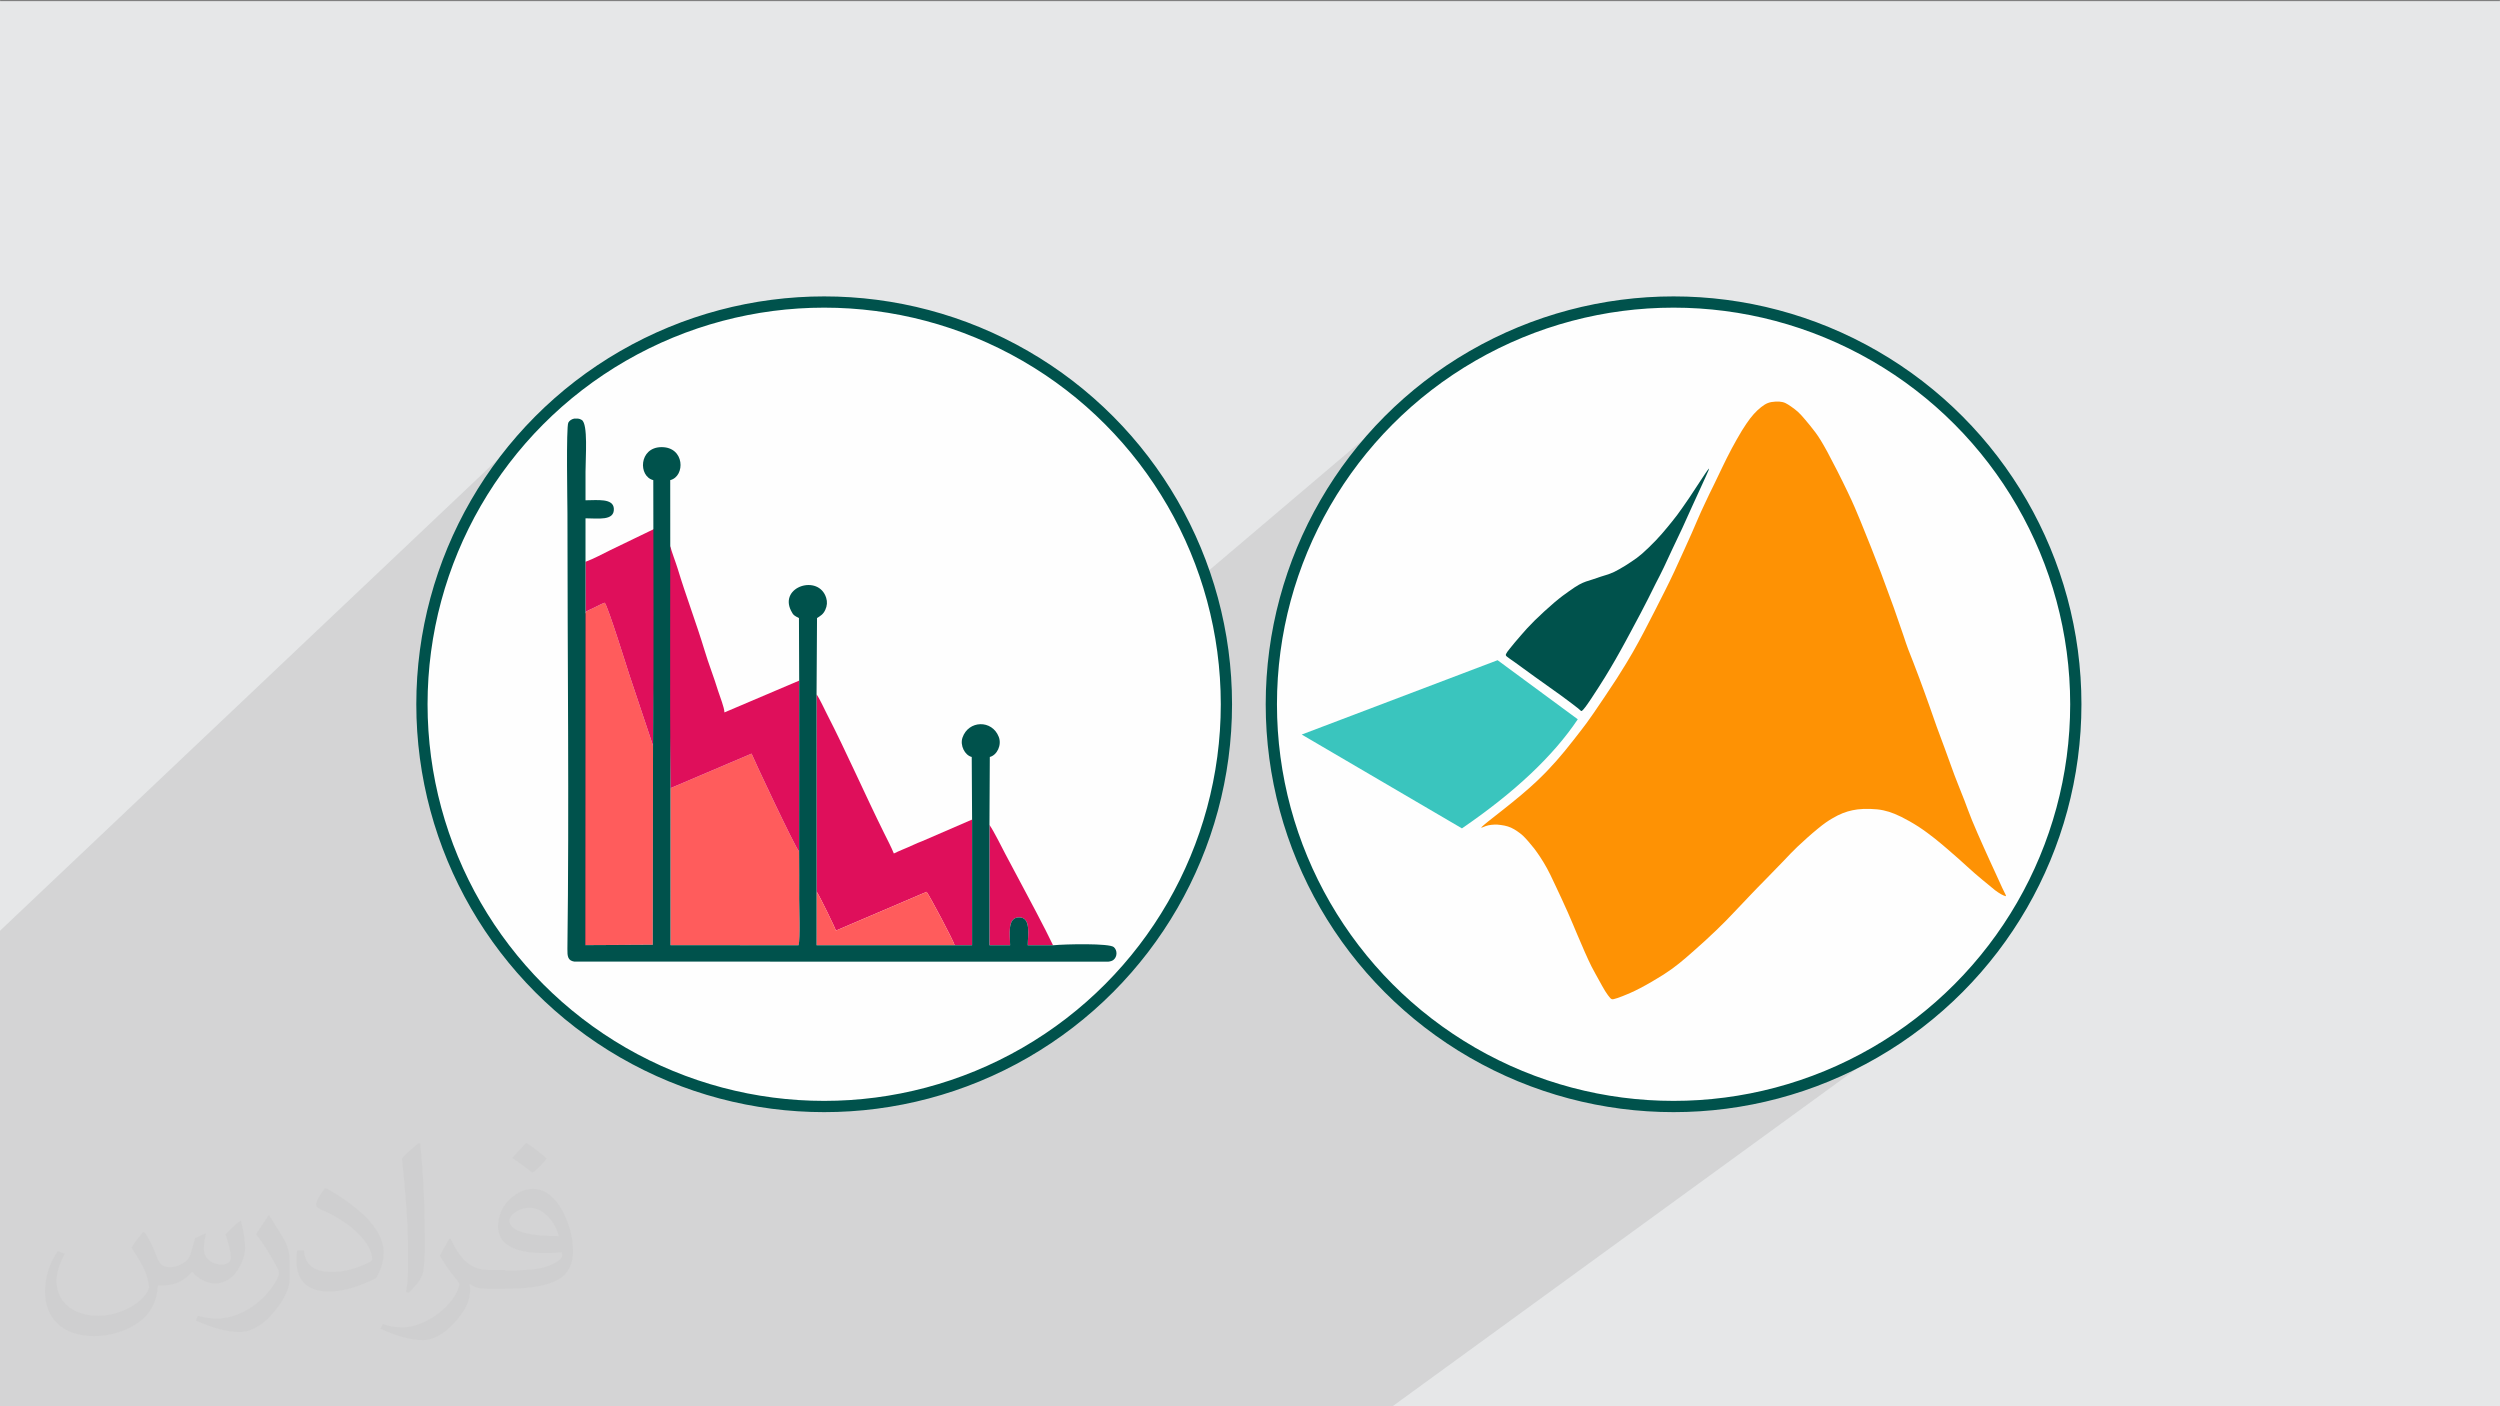
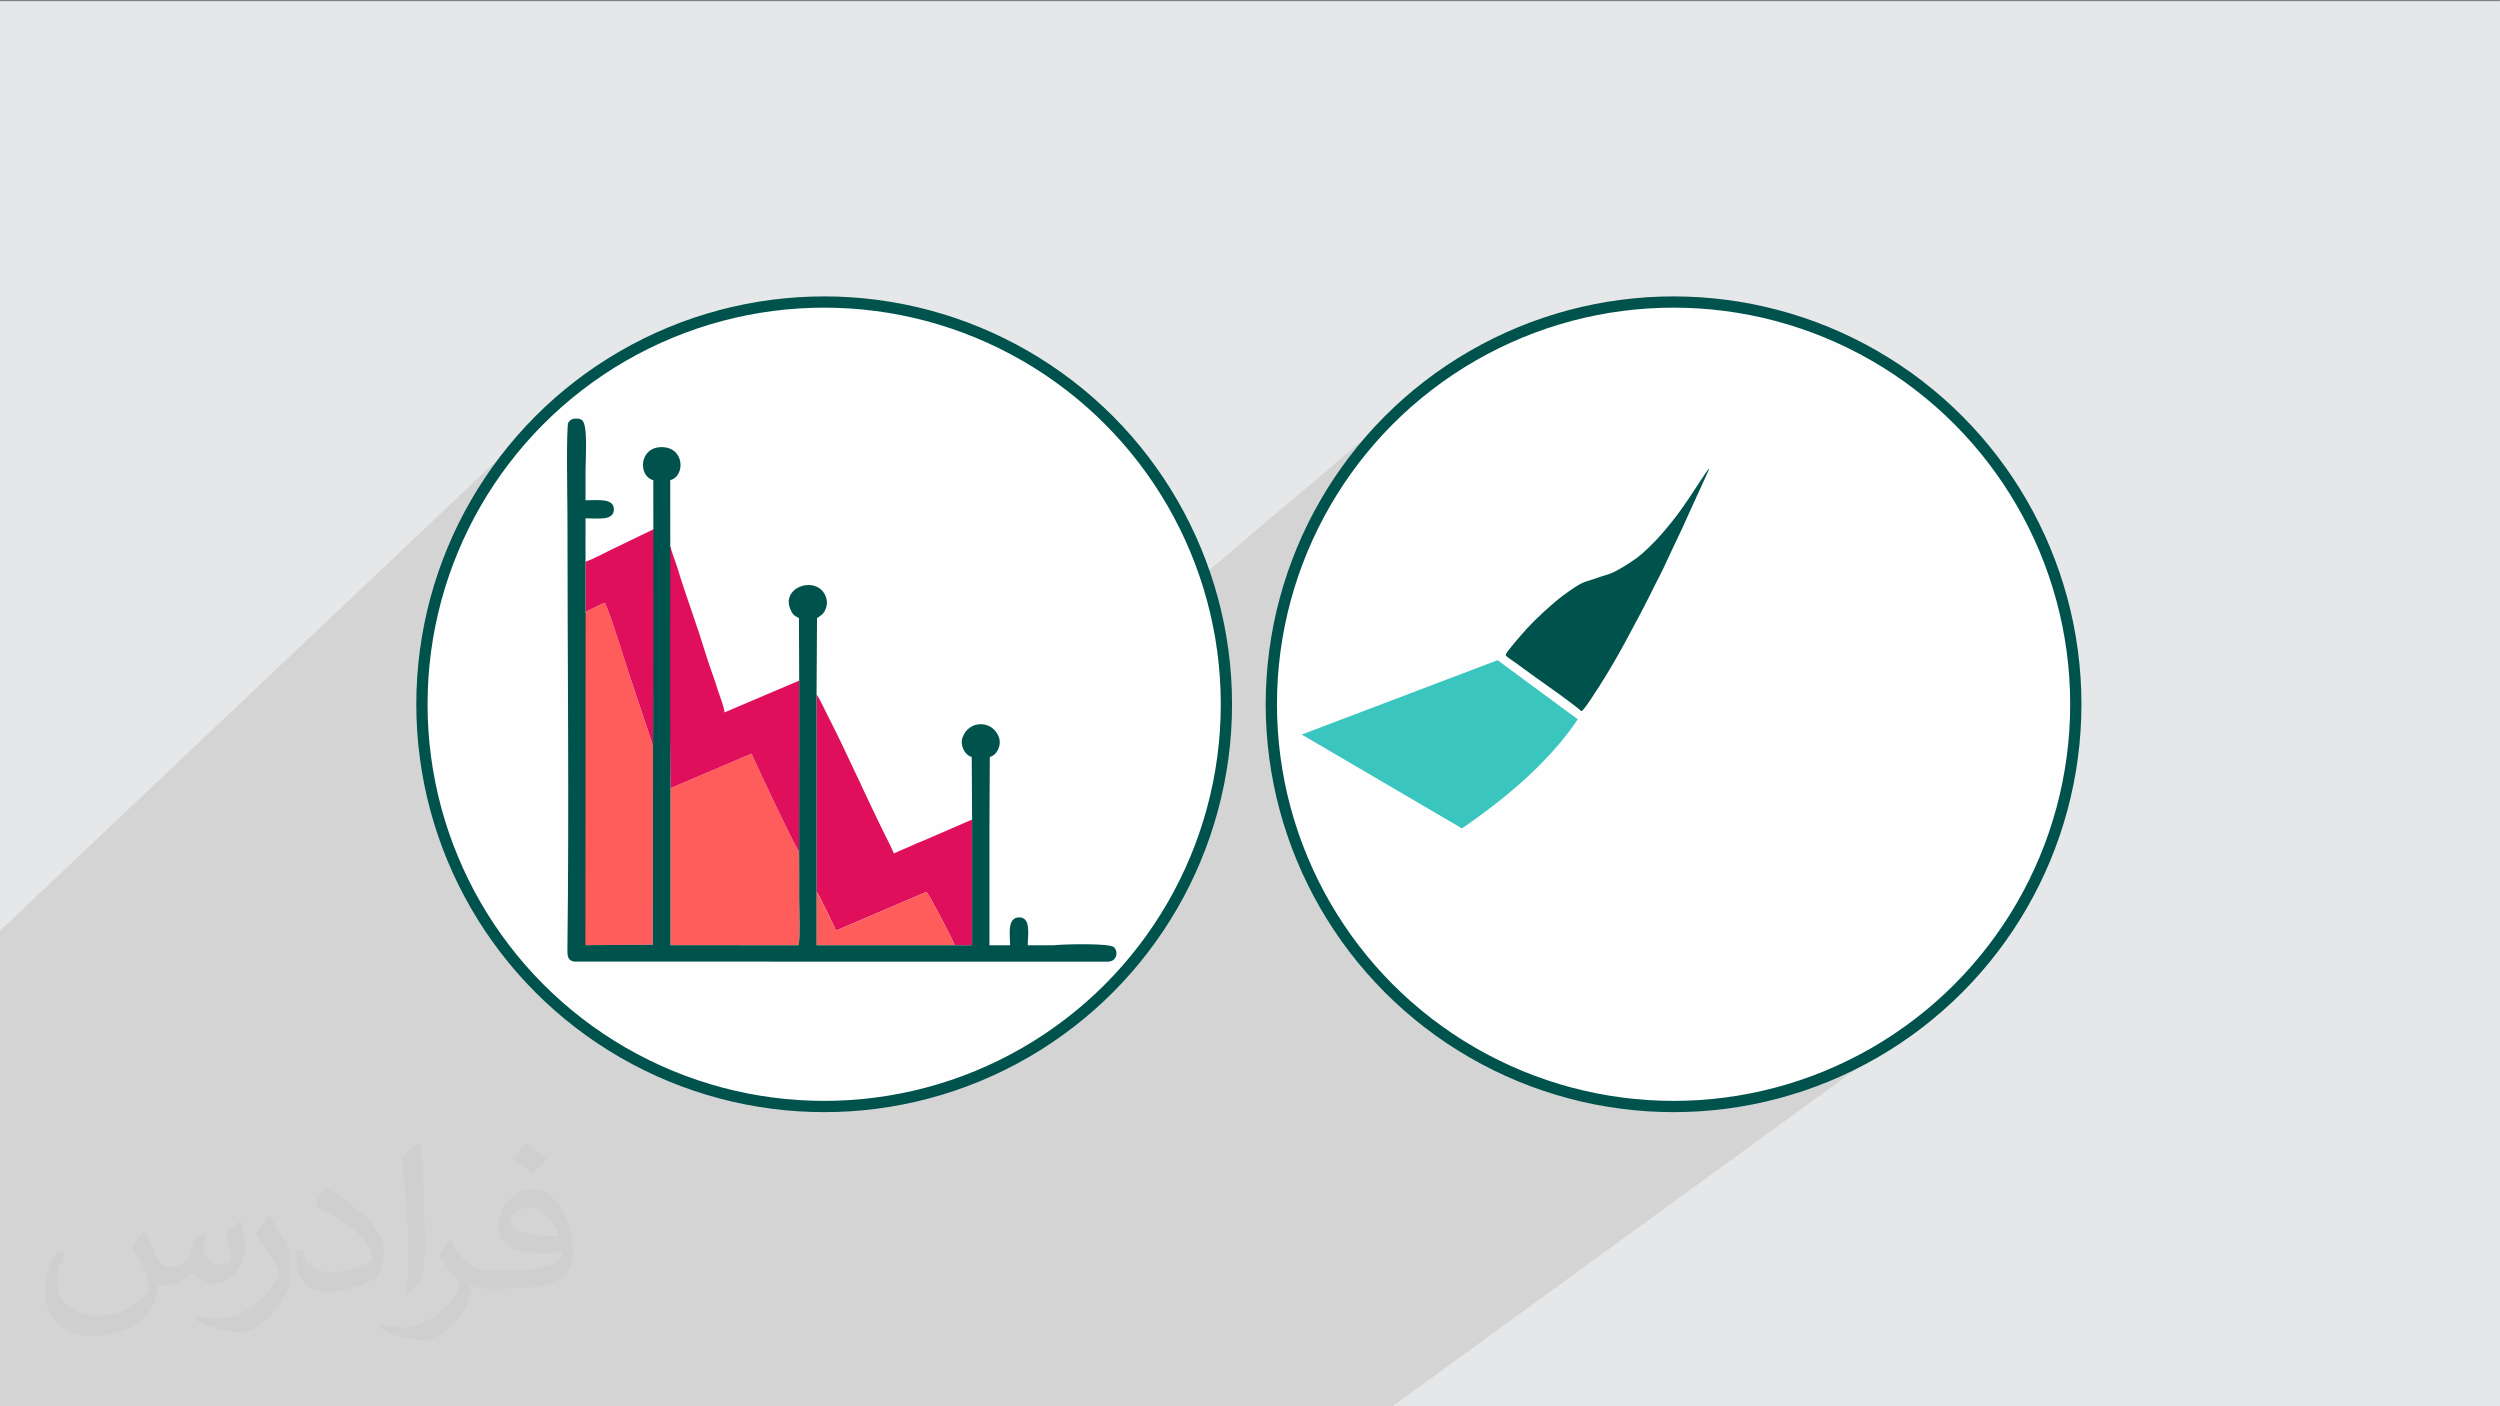
<svg xmlns="http://www.w3.org/2000/svg" xml:space="preserve" width="3.703in" height="2.083in" version="1.1" style="shape-rendering:geometricPrecision; text-rendering:geometricPrecision; image-rendering:optimizeQuality; fill-rule:evenodd; clip-rule:evenodd" viewBox="0 0 3703.33 2083.33" enable-background="new 0 0 512 512">
  <rect x="0" y="0" width="3703.33" height="2083.33" fill="#808080" stroke="none" />
  <defs>
    <style type="text/css">
   
    .str0 {stroke:#00524C;stroke-width:16.67;stroke-miterlimit:2.613}
    .fil3 {fill:#FEFEFE}
    .fil5 {fill:#00524C}
    .fil4 {fill:#3AC5BE}
    .fil8 {fill:#DF0F5B}
    .fil0 {fill:#E6E7E8}
    .fil6 {fill:#FE9204}
    .fil7 {fill:#FF5C5C}
    .fil2 {fill:#373435;fill-opacity:0.031}
    .fil1 {fill:#373435;fill-opacity:0.102}
   
  </style>
  </defs>
  <g id="Layer_x0020_1">
    <polygon class="fil0" points="-2.5,1.69 3705.83,1.69 3705.83,2085.02 -2.5,2085.02 " />
    <path class="fil1" d="M-2.5 1971.74l0 -4.03 0 -35.1 0 -8.52 0 -26.64 0 -58.81 0 -83.91 0 -39.26 0 -4.62 0 -6.18 0 -3.15 0 -0.16 0 -1.63 0 -27.04 0 -26.31 0 -15.26 0 -2.05 0 -2.76 0 -25.69 0 -5.99 0 -22.8 0 -1.33 0 -9.59 0 -13.68 0 -39.06 0 -75.26 0 -11.66 0 -2.66 0 0 0 -37.5 823.09 -779.41 -20.75 19.79 -19.79 20.75 -18.79 21.68 -17.75 22.56 -16.68 23.41 -15.56 24.22 -14.27 24.74 142.59 -134.48 1.06 -0.81 1.17 -0.71 1.26 -0.6 1.33 -0.48 1.39 -0.36 1.64 -0.02 1.5 -0.03 1.39 0.01 1.32 0.09 1.3 0.2 1.31 0.37 1.36 0.57 1.46 0.83 1.62 1.62 1.33 2.52 1.07 3.33 0.83 4.02 0.62 4.62 0.43 5.11 0.27 5.5 0.13 5.78 0.02 5.96 -0.06 6.04 -0.12 6.01 -0.16 5.88 -0.17 5.65 -0.15 5.31 -0.11 4.87 -0.04 4.33 0 42.42 6.77 -0.11 7.04 -0.17 2.47 0.02 76.88 -71.42 3.66 -2.84 4.37 -2.2 5.09 -1.44 5.82 -0.57 6.19 0.4 5.41 1.31 4.63 2.11 3.88 2.79 3.13 3.34 2.41 3.78 1.7 4.09 1.01 4.29 0.33 4.36 -0.33 4.31 -0.98 4.14 -1.6 3.85 -2.22 3.44 -2.81 2.91 -7.34 6.77 0.02 11.24 0.02 14.26 0.02 14.26 0.01 14.26 0 14.26 0 14.26 0 12.32 0.82 3.16 1.19 3.87 1.45 4.37 1.61 4.66 1.66 4.72 1.6 4.57 1.43 4.21 1.16 3.63 2.28 7.44 2.37 7.5 2.44 7.54 2.5 7.58 2.55 7.61 2.58 7.63 2.61 7.65 2.62 7.66 2.62 7.66 2.61 7.65 2.58 7.63 2.55 7.61 2.5 7.59 2.44 7.54 2.37 7.5 2.28 7.44 1.16 3.79 1.18 3.76 1.2 3.74 1.23 3.72 1.25 3.72 1.28 3.72 0.12 0.33 126.35 -112.81 4.48 -2.95 5.01 -2.17 5.34 -1.33 5.5 -0.45 5.47 0.49 5.26 1.49 4.87 2.54 4.3 3.64 3.54 4.79 2.59 6 0.6 2.25 0.38 2.23 0.17 2.22 -0.06 2.21 -0.27 2.22 -0.5 2.22 -0.72 2.24 -0.93 2.26 -1.16 2.26 -1.24 1.91 -1.33 1.62 -1.43 1.41 -7.07 6.27 -0.69 111.76 1.72 2.6 1.98 3.42 2.13 3.98 2.17 4.26 2.13 4.28 1.98 4.03 1.72 3.52 1.37 2.73 2.66 5.19 2.66 5.24 2.66 5.3 2.66 5.35 2.66 5.4 2.67 5.44 2.67 5.48 2.66 5.52 2.67 5.55 2.67 5.57 2.67 5.6 2.66 5.62 2.67 5.64 2.66 5.65 2.66 5.66 2.66 5.67 2.66 5.67 2.66 5.67 2.65 5.67 2.65 5.65 2.65 5.65 2.65 5.63 2.65 5.61 2.64 5.59 2.64 5.56 2.06 4.33 139.86 -119.56 3.34 -2.8 3.65 -2.21 3.89 -1.61 4.06 -1.01 4.14 -0.41 4.16 0.2 4.1 0.81 3.96 1.43 3.74 2.04 3.46 2.65 3.1 3.28 2.66 3.9 2.15 4.53 1.2 4.62 0.19 4.72 -0.72 4.64 -1.54 4.38 -2.26 3.94 -2.3 2.64 630.35 -534.97 -21.68 18.79 -20.76 19.79 -19.79 20.75 -18.79 21.68 -17.75 22.56 -16.68 23.41 -15.56 24.22 -14.41 24.98 -13.22 25.72 -11.99 26.41 -10.72 27.07 -9.42 27.69 -8.07 28.26 -6.7 28.81 -5.26 29.31 -3.81 29.78 -2.31 30.19 -0.78 30.59 0 0.89 0.78 30.59 2.31 30.2 1.9 14.8 36.57 -29.94 157.73 -59.88 521.57 -424.11 1.33 -1.07 1.31 -1.01 1.29 -0.94 1.26 -0.87 1.22 -0.8 1.23 -0.72 1.2 -0.64 1.19 -0.56 1.2 -0.5 1.22 -0.44 1.26 -0.39 1.31 -0.35 1.37 -0.3 1.41 -0.21 1.46 -0.17 1.5 -0.14 1.51 -0.11 1.51 -0.07 1.5 -0.04 1.46 0.01 1.41 0.04 1.31 0.11 1.25 0.16 1.2 0.2 1.15 0.25 1.11 0.29 1.07 0.34 1.04 0.39 1.02 0.44 1.04 0.53 1.04 0.56 1.04 0.61 1.05 0.65 1.07 0.69 1.09 0.72 1.12 0.76 1.16 0.81 1.16 0.83 1.18 0.85 1.2 0.88 1.22 0.91 1.22 0.94 1.24 0.99 1.24 1.03 1.24 1.08 1.24 1.16 1.24 1.22 1.26 1.29 1.29 1.37 1.34 1.48 1.41 1.6 1.49 1.72 1.59 1.89 1.71 2.03 1.82 2.17 1.9 2.29 1.96 2.39 1.99 2.46 1.99 2.52 1.97 2.55 1.92 2.56 1.86 2.57 1.84 2.65 1.89 2.85 1.99 3.15 2.15 3.57 2.38 4.08 2.66 4.71 3.01 5.45 1.61 3.03 1.7 3.22 1.78 3.39 1.85 3.53 1.9 3.65 1.94 3.75 1.97 3.83 1.98 3.89 1.99 3.92 1.98 3.93 1.96 3.92 1.93 3.89 1.88 3.83 1.82 3.75 1.76 3.65 1.68 3.53 1.62 3.36 1.53 3.22 1.45 3.11 1.38 2.99 1.31 2.89 1.24 2.79 1.2 2.71 1.15 2.63 1.11 2.57 1.07 2.52 1.04 2.47 1.02 2.44 1.01 2.42 1 2.41 1 2.41 1 2.41 1.97 4.91 2 4.96 2.02 4.98 2.02 4.98 2 4.96 1.98 4.9 1.94 4.82 1.89 4.71 1.82 4.57 1.78 4.48 1.76 4.49 1.77 4.54 1.81 4.67 1.86 4.85 1.95 5.1 2.06 5.42 1.06 2.83 1.09 2.92 1.12 3 1.14 3.07 1.16 3.12 1.18 3.18 1.19 3.22 1.2 3.24 1.2 3.27 1.2 3.28 1.2 3.28 1.2 3.28 1.19 3.26 1.17 3.23 1.16 3.2 1.14 3.16 2.17 6.15 2.08 5.93 1.97 5.66 1.86 5.37 1.74 5.06 1.62 4.71 1.48 4.34 1.35 3.94 1.15 3.52 1.04 3.14 0.96 2.83 0.89 2.57 0.83 2.39 0.81 2.26 0.79 2.19 0.8 2.19 0.86 2.26 0.89 2.29 0.9 2.31 0.93 2.32 0.93 2.34 0.93 2.35 0.93 2.35 0.92 2.34 0.91 2.35 0.92 2.39 0.96 2.5 1.02 2.67 1.11 2.91 1.22 3.21 1.34 3.57 1.5 4 1.67 4.53 1.81 4.92 1.91 5.2 1.96 5.37 1.98 5.44 1.94 5.39 1.87 5.24 1.76 4.98 1.64 4.59 1.51 4.27 1.4 4.02 1.34 3.83 1.28 3.7 1.27 3.65 1.28 3.66 1.32 3.74 1.41 3.86 1.46 3.95 1.49 4.01 1.51 4.04 1.5 4.02 1.48 3.97 1.44 3.87 1.38 3.74 1.29 3.6 1.24 3.47 1.2 3.37 1.19 3.3 1.18 3.26 1.18 3.23 1.2 3.23 1.23 3.27 1.19 3.33 1.22 3.38 1.25 3.41 1.27 3.43 1.29 3.42 1.3 3.38 1.31 3.32 1.31 3.24 1.21 3.12 1.2 3.06 1.2 3.01 1.2 2.98 1.19 2.98 1.2 3 1.2 3.04 1.2 3.09 1.19 3.17 1.22 3.28 1.27 3.39 1.32 3.54 1.41 3.7 1.5 3.88 1.6 4.09 1.72 4.31 1.89 4.54 2.01 4.75 2.11 4.92 2.19 5.06 2.26 5.15 2.3 5.21 2.32 5.22 2.33 5.21 2.32 5.21 2.3 5.11 2.26 4.98 2.21 4.83 2.13 4.64 2.04 4.43 1.92 4.18 1.79 3.91 1.68 3.65 1.54 3.37 1.41 3.11 1.3 2.87 1.2 2.64 1.11 2.44 1.03 2.26 0.97 2.1 0.92 1.91 0.86 1.77 0.8 1.61 0.72 1.45 0.64 1.28 0.55 1.12 0.46 0.95 0.35 0.78 0.21 0.64 0.1 0.48 0 0.32 -0.1 0.19 -418.4 307.43 20.92 -2.68 29.31 -5.27 28.81 -6.69 28.26 -8.07 27.69 -9.42 27.06 -10.72 26.41 -11.99 25.72 -13.22 24.98 -14.41 24.22 -15.56 23.41 -16.68 -774.75 563.49 -122.8 0 -2.25 0 -18.48 0 -37.36 0 -61.66 0 -64.99 0 -45.88 0 -38.04 0 -41.47 0 -13.89 0 -0.24 0 -2.71 0 -6.36 0 -8.4 0 -9.04 0 -0.13 0 -6.54 0 -9.28 0 -6.45 0 -4.61 0 -0.33 0 -20.43 0 -46.9 0 -61.21 0 -35.33 0 -27.83 0 -30.63 0 -59.49 0 -73.28 0 -55.5 0 -46.48 0 -0.09 0 -10.57 0 -9.42 0 -32.77 0 -8.59 0 -1.68 0 -0.11 0 -11.53 0 -3.9 0 -16.01 0 -15.92 0 -16.99 0 -18.1 0 -13.84 0 -4.44 0 -10.38 0 -15.41 0 -17.96 0 -2.63 0 -12.95 0 0 0 -5.59 0 -10.89 0 -1.11 0 -2.75 0 -0.91 0 -4.9 0 -0.91 0 -6.02 0 -0.02 0 -6.35 0 -2.65 0 -2.56 0 -4.04 0 -2.43 0 -0.42 0 -0.7 0 -6.09 0 -5.56 0 -1.94 0 -5.48 0 -1.56 0 -8.59 0 -9.35 0 -4.45 0 -0.54 0 -63.59 0 -11.96 0 -22.84 0 -24.2 0 -28.43 0 -5.7 0 -4.15 0 -14.03 0 -23.97 0 -9.39 0 -69.98 0 -69.82 0 -31.93 0 -8.7 0 -24 0 -0.76 0 -5.61 0 -12.43 0 -21.8 0 -0.19 0 -2.02 0 -19.52 0 -2.4 0 -261.75 0 -39.62 0 -3.43 0 -3.58 0 0 -35.31 0 -7.78 0 -37.73 0 -15.26 0 0 0 -2.34 0 -14.85 -0.07 -0.02zm1562.32 113.28l0 0 0 0zm-877.72 -1296.84l174.96 -164.77 -174.96 164.77zm2085 24l-759.04 597.04 759.04 -597.04zm-147.82 -215.33l-527.47 428.7 527.47 -428.7z" />
    <path class="fil2" d="M214.79 1826.25c6.98,11.04 11.98,21.04 16.04,32.08 3.02,6.98 5,18.96 21.04,18.96 5,0 11.04,-1.04 16.98,-5 6.98,-3.02 12.08,-8.96 14.06,-16.98l5.94 -21.04 15.1 -6.98 0.94 1.04c-1.98,7.92 -3.02,15.94 -3.02,20.94 0,18.02 15.1,24.06 27.08,24.06 6.98,0 13.02,-4.06 13.02,-10 0,-8.02 -3.96,-23.02 -8.02,-35 6.98,-7.08 14.06,-14.06 22.08,-20l0.94 0.94c4.06,15 6.04,30 6.04,40 0,10 -4.06,20 -8.02,26.98 -6.98,14.06 -20,25.1 -36.04,25.1 -12.08,0 -25,-6.04 -34.06,-17.08l-1.04 0c-8.96,11.04 -21.98,20 -43.02,20l-6.98 0c-1.04,14.06 -4.06,24.06 -9.06,33.02 -13.02,25 -50,42.08 -85.1,42.08 -49.06,0 -73.13,-28.02 -73.13,-66.04 0,-23.02 8.02,-45 19.06,-60l10 3.96c-6.98,14.06 -11.98,26.98 -11.98,40 0,35 28.96,51.98 62.08,51.98 31.04,0 68.02,-18.96 75.1,-41.98 -3.02,-25 -12.08,-35.94 -26.04,-58.96 3.96,-6.98 10,-15 16.98,-23.02l1.04 0 0 0 0 0 0 0 1.98 0.94 0 0 0 0 0 0.01 0.01 -0.01zm564.79 -133.02c10,6.04 20.1,14.06 30.1,23.02 -6.04,8.02 -12.08,15 -21.04,21.04 -10,-8.02 -20,-15 -30.1,-21.98 7.08,-8.02 14.06,-15 21.04,-22.08l0 0 0 0 0 0 0 0 0 0zm5 96.04c-16.98,0 -30,11.04 -30,19.06 0,16.98 33.02,22.92 73.13,22.92 -5,-20 -22.08,-41.98 -43.13,-41.98zm-36.98 93.02c21.98,0 41.04,-1.04 55,-3.96 16.04,-4.06 30.1,-12.08 30.1,-18.02 0,-1.98 0,-3.02 -1.04,-5 -8.96,0.94 -18.96,0.94 -29.06,0.94 -28.96,0 -51.98,-6.98 -61.04,-22.92 -1.98,-5 -3.96,-10 -3.96,-16.04 0,-16.04 6.98,-31.98 18.96,-41.98 10,-9.06 21.04,-14.06 33.02,-14.06 20.1,0 37.08,16.04 48.13,42.08 6.04,13.96 11.04,30 11.04,50.94 0,14.06 -4.06,25 -12.08,34.06 -15.94,15 -45,20.94 -90.1,20.94l-20 0 0 0 -5 0c-11.04,0 -19.06,-1.98 -25.1,-6.98l-0.94 0c0,3.02 0.94,5 0.94,6.98 0,10 -2.92,23.02 -10,33.02 -20,30 -42.08,43.02 -60.1,43.02 -18.96,0 -41.98,-6.98 -63.02,-16.98l3.96 -6.98c7.08,2.92 16.04,5 29.06,5 34.06,0 78.13,-33.02 84.17,-64.06 -1.04,-3.02 -4.06,-5.94 -7.08,-10 -10,-11.98 -15.94,-21.98 -21.98,-31.98 5,-10 10,-18.02 13.96,-25l2.08 0c13.96,28.96 28.02,46.04 57.08,46.04l5 0 0 0 21.04 0 0 0 0 0 0 0 -3.02 0.94 0 0 0 0 0 0.01 -0.02 -0.01 0 0 -0 0zm-146.25 31.04c3.02,-14.06 3.02,-29.06 3.02,-43.02l0 -21.04c0,-38.96 -5,-96.04 -9.06,-133.02 7.08,-8.02 17.08,-16.98 25.1,-23.02l1.98 1.04c5,46.98 6.98,101.04 6.98,151.04 0,13.02 -0.94,25.94 -1.98,35 -1.04,11.98 -8.02,20.94 -21.98,35l-3.02 -1.04 0 0 0 0 0 0 -1.04 -0.94 0 0 0 0 0 0zm-151.25 -62.08c1.04,18.02 10.1,33.02 41.15,33.02 20,0 36.04,-5 55,-13.96 3.02,-1.04 5,-3.02 5,-5 0,-11.98 -8.96,-26.98 -23.96,-41.04 -14.06,-13.02 -34.06,-25 -51.15,-31.98 -5.94,-3.02 -8.02,-5 -8.02,-8.02 0,-5 7.08,-16.04 13.02,-23.96l2.08 0c20,10.94 43.02,26.98 60,43.96 15.1,16.04 25.1,33.02 25.1,51.04 0,13.02 -4.06,25.94 -11.04,38.02 -21.98,10.94 -46.04,20 -70.1,20 -29.06,0 -48.02,-14.06 -48.02,-45 0,-3.02 0,-9.06 0.94,-16.04l10 0 0 0 0 0 0 0 0 -1.04 0 0 0 0 0 0zm-52.08 -51.98l18.02 29.06c7.08,10.94 13.02,21.98 13.02,40.94l0 24.06c0,18.96 -11.98,38.96 -31.98,60 -15,13.96 -29.06,20 -42.08,20 -19.06,0 -40.1,-6.04 -65.1,-16.98l3.02 -7.08c8.02,2.08 16.98,4.06 28.02,4.06 36.04,0 72.08,-26.04 89.17,-58.02 1.98,-4.06 3.02,-6.98 3.02,-8.96 0,-4.06 -2.08,-8.02 -4.06,-11.04 -8.96,-16.98 -18.96,-33.02 -30,-46.98 5.94,-9.06 11.98,-18.02 18.02,-27.08l0.94 0 0 0 0 -1.98 0 0 0 0 0.01 0 -0.02 0 0 0 -0 0z" />
    <g id="_2310646349888">
      <circle class="fil3 str0" cx="2479.16" cy="1043.33" r="595.89" />
      <circle class="fil3 str0" cx="1220.83" cy="1043.33" r="595.89" />
      <path class="fil4" d="M2218.44 978.04l118.8 87.55c-36.37,54.31 -93.48,108.21 -171.61,161.6l-237.34 -139 290.15 -110.15 0 0z" />
      <path class="fil5" d="M2348.29 1047.69c4.67,-6.15 13.02,-18.89 19.85,-29.6 6.91,-10.8 12.3,-19.4 17.42,-28.17 5.21,-8.78 10.33,-17.63 15.09,-26.31 4.94,-8.69 9.52,-17.46 14.73,-27.07 5.12,-9.61 10.86,-20.24 15.26,-28.59 4.4,-8.44 7.55,-14.59 11.04,-21.42 3.5,-6.92 7.37,-14.68 11.22,-22.52 4.04,-7.76 8.08,-15.52 11.94,-23.7 3.95,-8.18 7.72,-16.7 12.3,-26.4 4.58,-9.87 9.88,-20.92 15,-31.63 4.94,-10.71 9.52,-21.09 14.19,-31.37 4.49,-10.12 8.98,-19.91 13.74,-30.03 4.58,-10.12 9.43,-20.32 11.04,-24.46 1.53,-4.22 -0.09,-2.19 -5.84,6.33 -5.66,8.52 -15.44,23.61 -22.9,34.75 -7.55,11.22 -12.84,18.47 -17.6,25.05 -4.94,6.49 -9.52,12.23 -14.64,18.39 -5.03,6.16 -10.69,12.74 -17.33,19.74 -6.56,6.92 -14.28,14.25 -20.2,19.48 -6.02,5.14 -10.33,8.26 -15.98,11.98 -5.57,3.8 -12.39,8.09 -17.96,11.13 -5.48,3.2 -9.52,5.06 -13.83,6.66 -4.22,1.52 -8.71,2.87 -13.11,4.22 -4.4,1.52 -8.71,3.04 -12.48,4.22 -3.77,1.26 -6.73,2.11 -9.79,3.12 -3.14,1.18 -6.38,2.44 -10.33,4.64 -4.04,2.28 -8.71,5.31 -14.55,9.53 -6.02,4.13 -13.02,9.28 -22.09,16.95 -9.16,7.76 -20.48,18.22 -29.1,26.65 -8.62,8.52 -14.46,15.1 -20.48,22.1 -6.11,6.92 -12.3,14.42 -15.98,19.06 -3.77,4.64 -5.12,6.58 -5.75,8.09 -0.81,1.44 -0.9,2.53 0.99,4.13 1.8,1.69 5.57,3.96 12.12,8.69 6.65,4.72 16.26,11.81 28.83,20.92 12.48,8.86 27.93,19.82 39.69,28.34 11.85,8.69 20.02,14.93 24.25,18.3 4.22,3.46 4.58,3.96 4.76,4.13 0.09,0.25 0.09,0 0.54,0.25 0.44,0.08 1.35,0.51 5.93,-5.65l0 0.08 0 0 0.01 0 0.01 0z" />
-       <path class="fil6" d="M2194.64 1226.17c1.08,-0.17 3.77,-1.52 6.37,-2.44 2.7,-0.93 5.3,-1.44 8.08,-1.78 2.78,-0.33 5.66,-0.42 8.98,-0.33 3.24,0.25 7.09,0.76 10.51,1.43 3.41,0.76 6.46,1.6 9.7,3.04 3.14,1.43 6.29,3.29 9.34,5.39 2.96,2.02 5.75,4.13 8.44,6.58 2.61,2.53 5.12,5.22 7.9,8.43 2.78,3.29 5.84,6.92 8.8,10.63 2.78,3.71 5.48,7.42 8.62,12.23 3.24,4.81 6.83,10.8 10.24,16.95 3.41,6.16 6.46,12.57 11.85,24.12 5.48,11.47 13.11,27.92 18.95,41.07 5.74,12.99 9.7,22.69 13.74,32.22 4.04,9.53 8.08,18.89 11.58,26.9 3.5,7.93 6.56,14.51 9.97,21.42 3.5,6.75 7.45,13.75 10.86,19.91 3.41,6.16 6.29,11.56 9.16,16.19 2.87,4.56 5.66,8.35 7.55,10.37 1.97,1.94 2.87,2.19 5.39,1.6 2.51,-0.59 6.55,-1.85 13.02,-4.39 6.37,-2.53 15.09,-6.07 26.13,-11.89 11.04,-5.73 24.43,-13.66 34.57,-20.07 9.97,-6.5 16.7,-11.39 23.08,-16.61 6.46,-5.15 12.57,-10.46 22.09,-18.89 9.43,-8.27 22.09,-19.74 32.33,-29.61 10.33,-9.78 18.14,-17.96 26.94,-27.24 8.8,-9.28 18.41,-19.56 25.5,-26.82 7,-7.51 11.58,-11.89 19.85,-20.41 8.17,-8.26 20.3,-20.75 28.28,-29.1 7.99,-8.35 12.03,-12.9 20.2,-20.66 8.26,-7.85 20.74,-19.06 30.09,-26.65 9.25,-7.68 15.35,-11.72 21.1,-15.09 5.66,-3.37 11.04,-6.07 15.99,-8.02 5.12,-2.02 9.7,-3.29 14.46,-4.3 4.76,-1.02 9.7,-1.69 15.99,-1.94 6.2,-0.25 13.74,-0.08 20.3,0.59 6.65,0.68 12.03,1.94 17.6,3.63 5.48,1.77 10.95,3.88 18.32,7.51 7.45,3.71 16.8,8.94 25.69,14.67 8.89,5.82 17.24,12.15 23.97,17.46 6.74,5.4 11.76,9.7 17.15,14.25 5.39,4.56 11.14,9.53 18.41,16.03 7.19,6.41 15.81,14.5 23.71,21.34 7.72,6.75 14.73,12.39 19.48,16.28 4.85,3.96 7.55,6.32 10.42,8.6 3.06,2.28 6.2,4.39 8.89,5.91 2.6,1.52 4.67,2.28 6.02,2.7 1.17,0.5 1.71,0.5 0.99,-1.44 -0.81,-1.85 -2.78,-5.57 -5.3,-10.88 -2.51,-5.4 -5.56,-12.31 -10.24,-22.44 -4.58,-10.04 -10.78,-23.28 -16.97,-37.28 -6.2,-13.83 -12.57,-28.26 -17.42,-40.06 -4.76,-11.81 -8.08,-21 -11.22,-29.35 -3.23,-8.35 -6.38,-15.85 -9.61,-24.29 -3.5,-8.52 -7.01,-18.13 -10.15,-26.91 -3.32,-8.77 -6.2,-16.95 -9.7,-26.73 -3.59,-9.78 -7.99,-21.34 -11.68,-31.46 -3.59,-10.12 -6.46,-18.72 -11.04,-31.46 -4.49,-12.82 -10.69,-29.61 -14.91,-41.07 -4.22,-11.3 -6.56,-17.37 -8.98,-23.61 -2.43,-6.24 -5.03,-12.57 -7.28,-18.56 -2.15,-5.91 -4.04,-11.13 -7.27,-21.09 -3.41,-9.95 -8.35,-24.46 -14.28,-41.16 -6.02,-16.7 -13.02,-35.68 -18.59,-50.52 -5.66,-14.93 -9.87,-25.81 -14.81,-38.12 -4.94,-12.4 -10.6,-26.23 -15.81,-39.22 -5.39,-12.91 -10.24,-25.05 -19.13,-43.35 -8.71,-18.47 -21.37,-43.1 -29.72,-58.7 -8.53,-15.61 -12.75,-22.19 -17.78,-29.02 -5.03,-6.83 -10.86,-13.75 -15.26,-18.98 -4.4,-5.23 -7.55,-8.69 -10.87,-11.72 -3.32,-2.95 -6.65,-5.31 -9.7,-7.51 -3.14,-2.19 -5.83,-3.96 -8.62,-5.31 -2.7,-1.26 -5.57,-1.94 -9.16,-2.19 -3.68,-0.17 -8.08,0.08 -11.76,0.68 -3.77,0.76 -6.65,1.85 -9.97,3.88 -3.24,2.02 -6.83,4.89 -10.51,8.27 -3.59,3.37 -7.09,7.25 -10.78,11.98 -3.77,4.98 -7.72,10.8 -12.39,18.3 -4.58,7.59 -9.87,16.87 -15,26.4 -5.12,9.61 -9.97,19.4 -14.28,28.42 -4.31,8.86 -8.17,16.87 -12.3,25.64 -4.31,8.6 -8.89,18.05 -12.93,26.82 -4.22,8.77 -7.81,16.87 -10.95,24.12 -3.06,7.25 -5.75,13.5 -8.89,20.58 -3.06,7.09 -6.56,14.85 -11.05,24.54 -4.4,9.78 -9.7,21.51 -14.54,31.88 -4.85,10.37 -9.25,19.4 -14.01,28.85 -4.67,9.44 -9.7,19.4 -15.09,29.77 -5.21,10.37 -10.78,21.17 -16.07,31.12 -5.21,9.95 -10.15,18.98 -16.17,29.61 -6.11,10.54 -13.29,22.69 -24.07,39.47 -10.87,16.78 -25.32,38.12 -34.22,51.11 -8.89,12.9 -12.3,17.37 -18.68,25.64 -6.38,8.35 -15.89,20.41 -24.43,30.95 -8.62,10.46 -16.26,19.15 -25.95,29.27 -9.7,10.04 -21.46,21.42 -38.07,35.34 -16.52,14 -37.89,30.44 -48.76,39.05 -10.87,8.77 -11.32,9.7 -10.24,9.53l0 0 0 0 0 0.02 0.03 -0.01z" />
+       <path class="fil6" d="M2194.64 1226.17l0 0 0 0 0 0.02 0.03 -0.01z" />
      <path class="fil7" d="M1183.73 1261.6c0.3,23.42 0.09,46.93 0.09,70.35 0,14.33 1.89,57.45 -0.93,68.42l-189.77 -0.17 0.01 -232.61 120.12 -51.16c2.46,6.64 64.41,138.74 70.48,145.16l0 0.01z" />
      <path class="fil7" d="M967.28 1104.56l-0.35 295.06 -100.44 0.46 0 -490.81c2.37,-4.69 0.27,-2.49 6.47,-5.74 2.59,-1.35 5.24,-2.43 7.74,-3.66 4.93,-2.41 9.43,-4.91 15.02,-7.01 5.24,6.31 34.1,99.74 36.36,106.39l35.2 105.31 0 0z" />
      <path class="fil8" d="M1439.98 1214.11l0 186.26 -25.81 -0.02c-1.79,-6.74 -37.01,-73.39 -41.63,-79.15l-134.25 57.37c-1.29,-4.04 -23.38,-49.79 -28.67,-57.81l-0.06 -292.07c4.17,5.59 12.1,22.83 15.19,28.82 28.34,55.01 57,120.51 84.78,176.5 3.74,7.55 11.06,21.61 14.51,30.37 9.24,-4.59 19.14,-8.11 28.44,-12.57 4.96,-2.37 8.12,-3.53 13.87,-5.83l73.65 -31.88 -0.02 0.02z" />
      <path class="fil8" d="M1183.83 1008.26l-0.1 253.33c-6.07,-6.42 -68.02,-138.52 -70.48,-145.16l-120.12 51.16c-0.24,-36.28 -3.85,-352.17 -0.28,-358.43 1.61,7.28 8.29,24.48 10.93,33.2 11.94,39.52 27.95,81.72 39.89,121.24 3.07,10.17 6.34,19.87 9.96,29.93 3.65,10.13 6.81,19.67 10.01,29.88 2.63,8.39 9.26,24.53 9.44,31.99l110.76 -47.14 -0.02 0z" />
      <path class="fil8" d="M967.28 1104.56l-35.2 -105.31c-2.26,-6.65 -31.13,-100.07 -36.36,-106.39 -5.59,2.1 -10.08,4.59 -15.02,7.01 -2.5,1.23 -5.16,2.3 -7.74,3.66 -6.2,3.25 -4.09,1.05 -6.47,5.74l0 490.81 100.44 -0.46 -100 0.54 0.32 -567.89c13.11,-4.85 25.98,-12.01 36.81,-17.3l65.96 -31.86c3.78,6.26 -2.39,288.28 -2.74,321.46l-0 -0.02z" />
      <path class="fil7" d="M1414.17 1400.34l-204.58 0.02 0.03 -79.6c6.25,9.77 27.38,53.78 28.67,57.81l134.25 -57.37c4.62,5.75 39.84,72.41 41.63,79.15l0 -0.01z" />
-       <path class="fil8" d="M1559.91 1400.37l-37.49 -0.01c0,-14.76 5.37,-41.39 -12.74,-41.35 -18.43,0.04 -13.34,26.81 -13.35,41.35l-30.63 0 0 -178.4c7.2,10.57 19.1,34.91 23.94,44 7.81,14.67 15.62,29.33 23.43,44 7.04,13.23 35.37,65.98 46.84,90.42l0 -0.01z" />
      <path class="fil5" d="M867.26 832.28l-0.32 567.89 100 -0.54 0.35 -295.06c1.39,-131.09 0.38,-262.22 0.38,-393.28 -22.54,-5.65 -21.33,-48.37 11.7,-48.89 35.16,-0.55 35.97,43.23 13.39,48.89 0.37,152.13 -0.67,304.15 0.36,456.31l-0.01 232.61 189.77 0.17c2.83,-10.97 0.93,-54.09 0.93,-68.42 0,-23.43 0.2,-46.94 -0.09,-70.35l0.1 -253.33 -0.35 -92.71c-6.89,-3.43 -8.3,-3.95 -11.78,-10.93 -17.85,-35.78 41.1,-54.35 52.11,-19.01 1.88,6.03 1.46,11.78 -1.33,17.84 -3.02,6.57 -6.67,8.61 -12.22,12.1l-0.7 113.14 0.06 292.07 -0.03 79.6 204.58 -0.02 25.81 0.02 0 -186.26 -0.54 -92.71c-10.39,-2.61 -17.57,-17.21 -13.73,-28.55 8.8,-25.94 43.82,-27 53.8,-1.17 4.65,12.03 -2.53,27.02 -13.29,29.72l-0.52 100.57 0 178.4 30.63 0c0.01,-14.55 -5.08,-41.31 13.35,-41.35 18.11,-0.04 12.74,26.59 12.74,41.35l37.49 0.01c18.67,-1.87 83.26,-3.12 89.97,2.65 5.51,4.73 5.41,14.5 -0.63,19.12 -1.88,1.43 -4.53,2.17 -7.58,2.52l-18.18 0 -772.82 -0.11c-9.61,-1.56 -10.34,-7.78 -10.2,-18.7 2.74,-211.78 0.06,-432.41 0.06,-645.87 0,-13.28 -2.09,-127.56 1.32,-133.9 1.6,-2.98 4.86,-5.16 8.65,-5.95 4.61,0 7.23,-0.55 11.28,2.02 9.47,6.04 5.53,55.12 5.53,76.54l0 42.43c17.38,0 41.34,-3.38 41.98,12.62 0.72,18.25 -23.35,14.09 -41.98,14.09l-0.02 64.43 -0.01 0z" />
    </g>
  </g>
</svg>